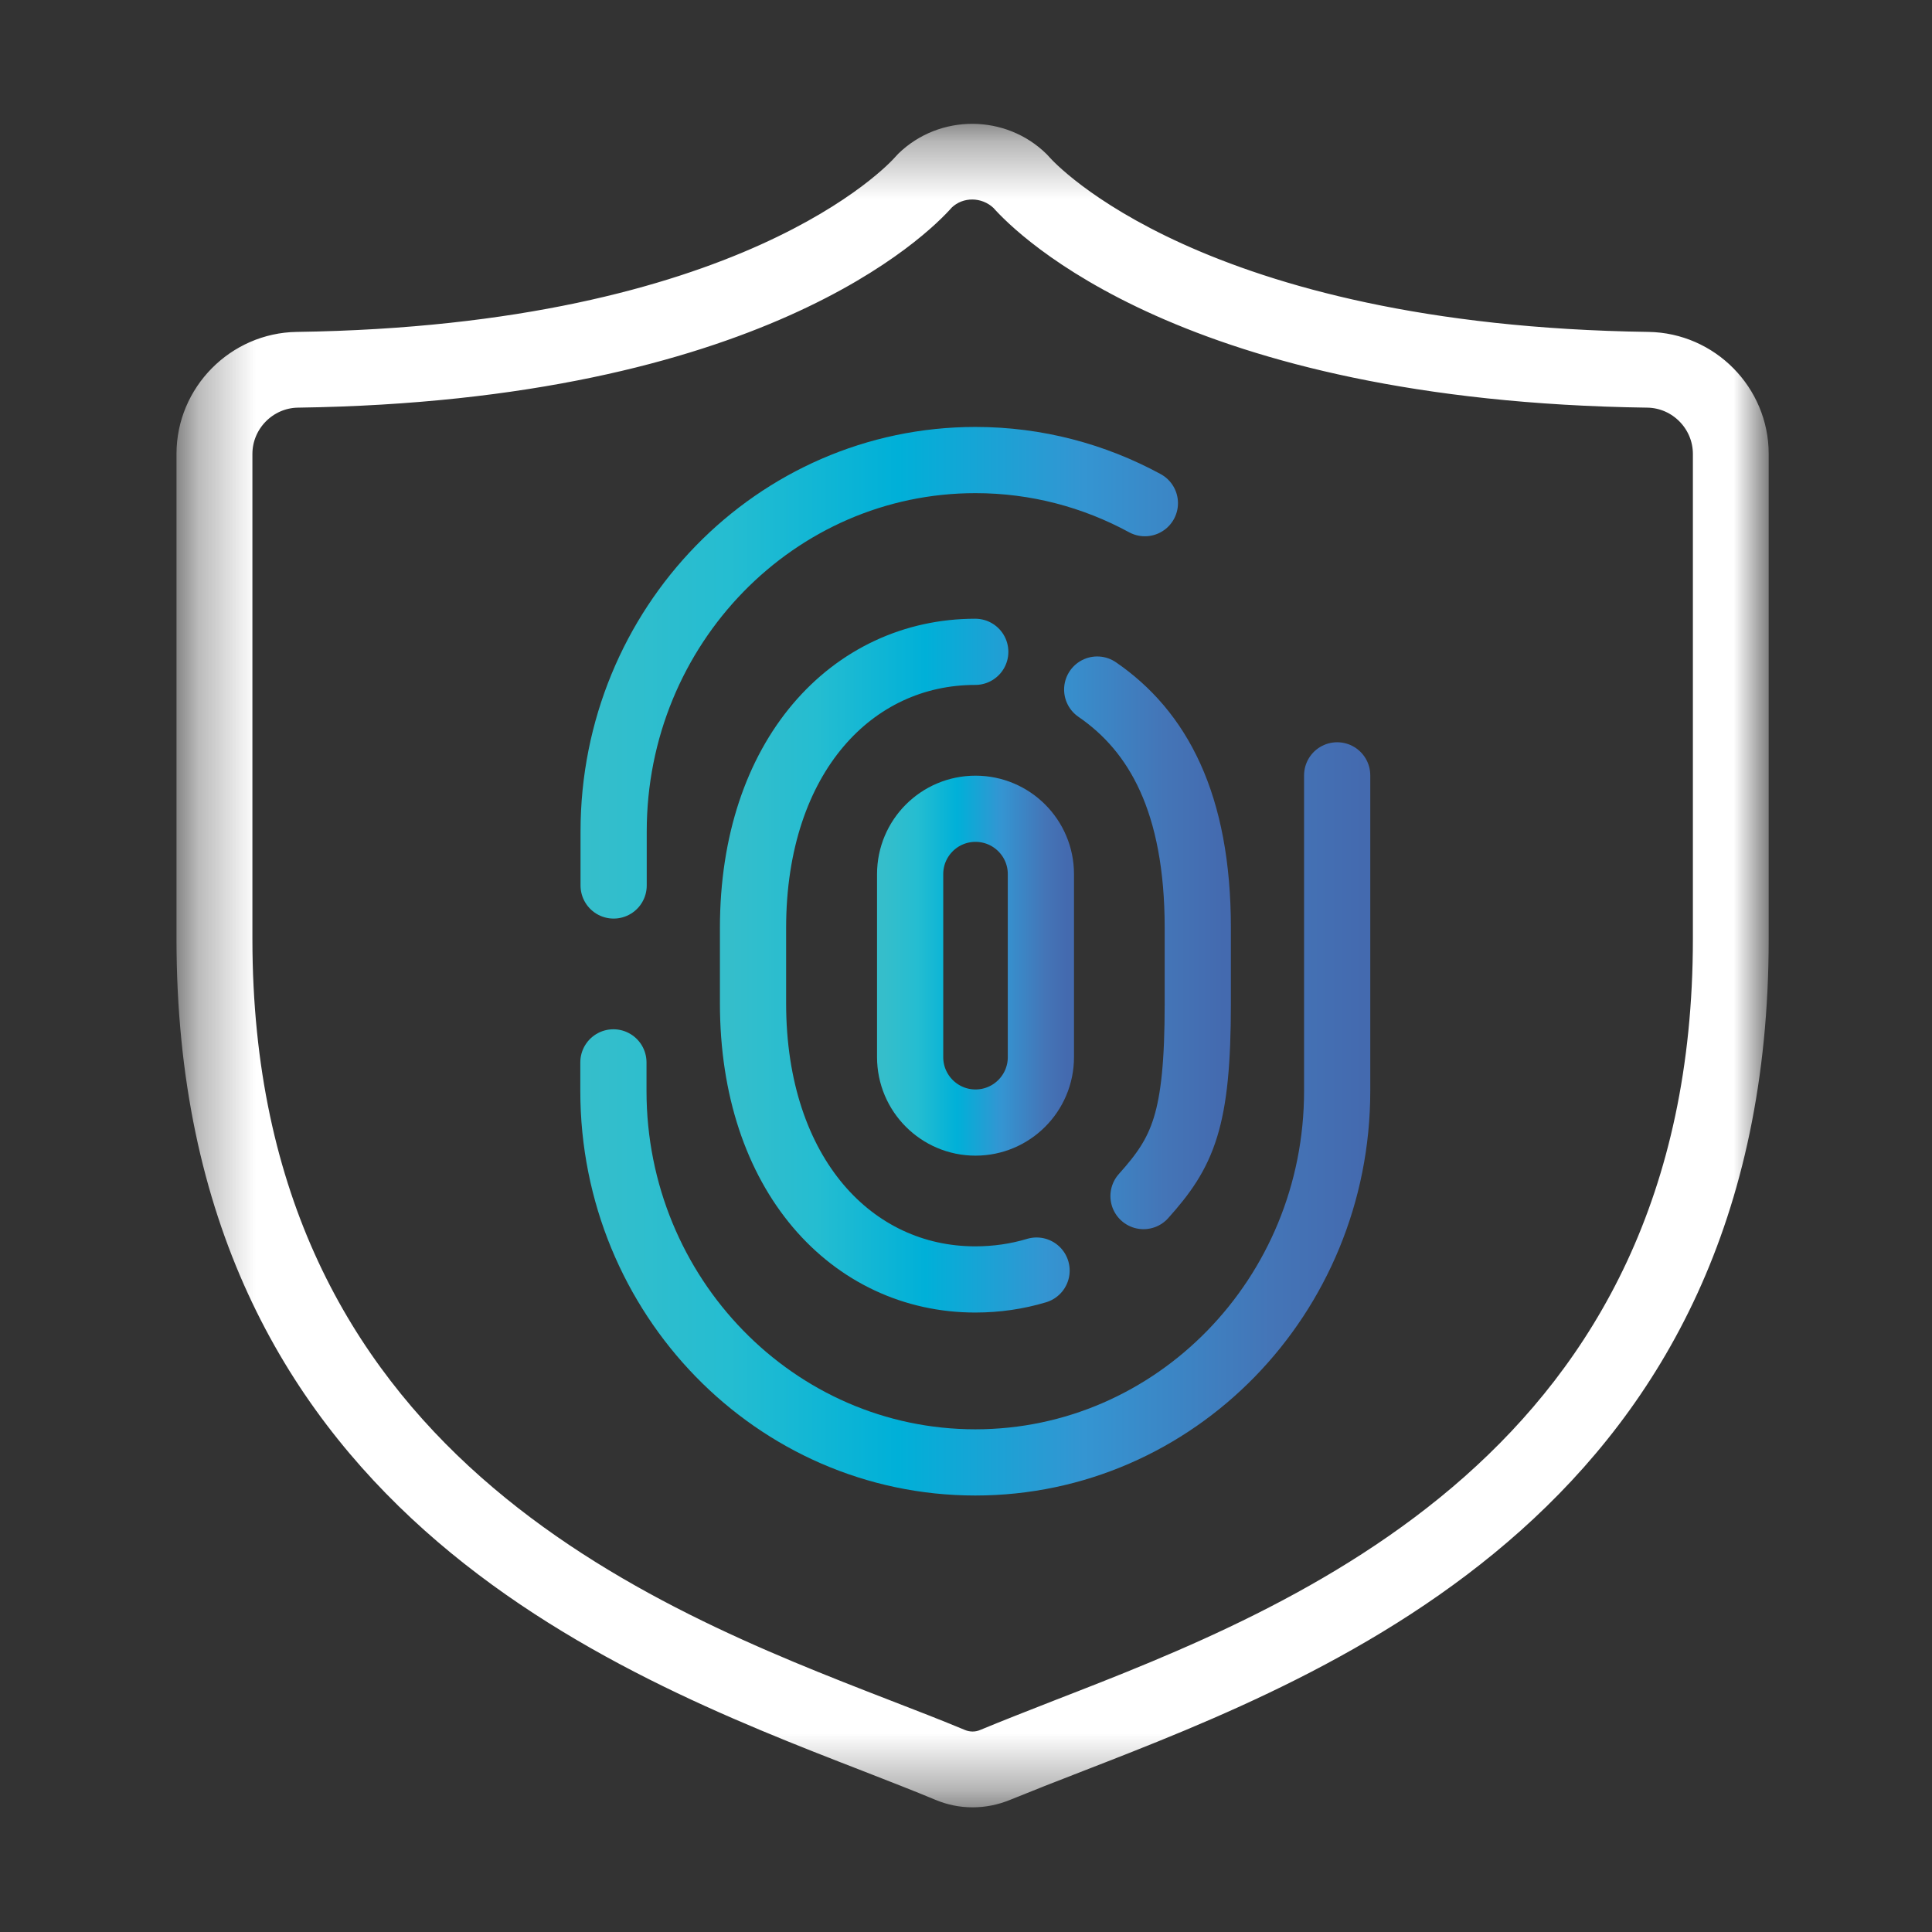
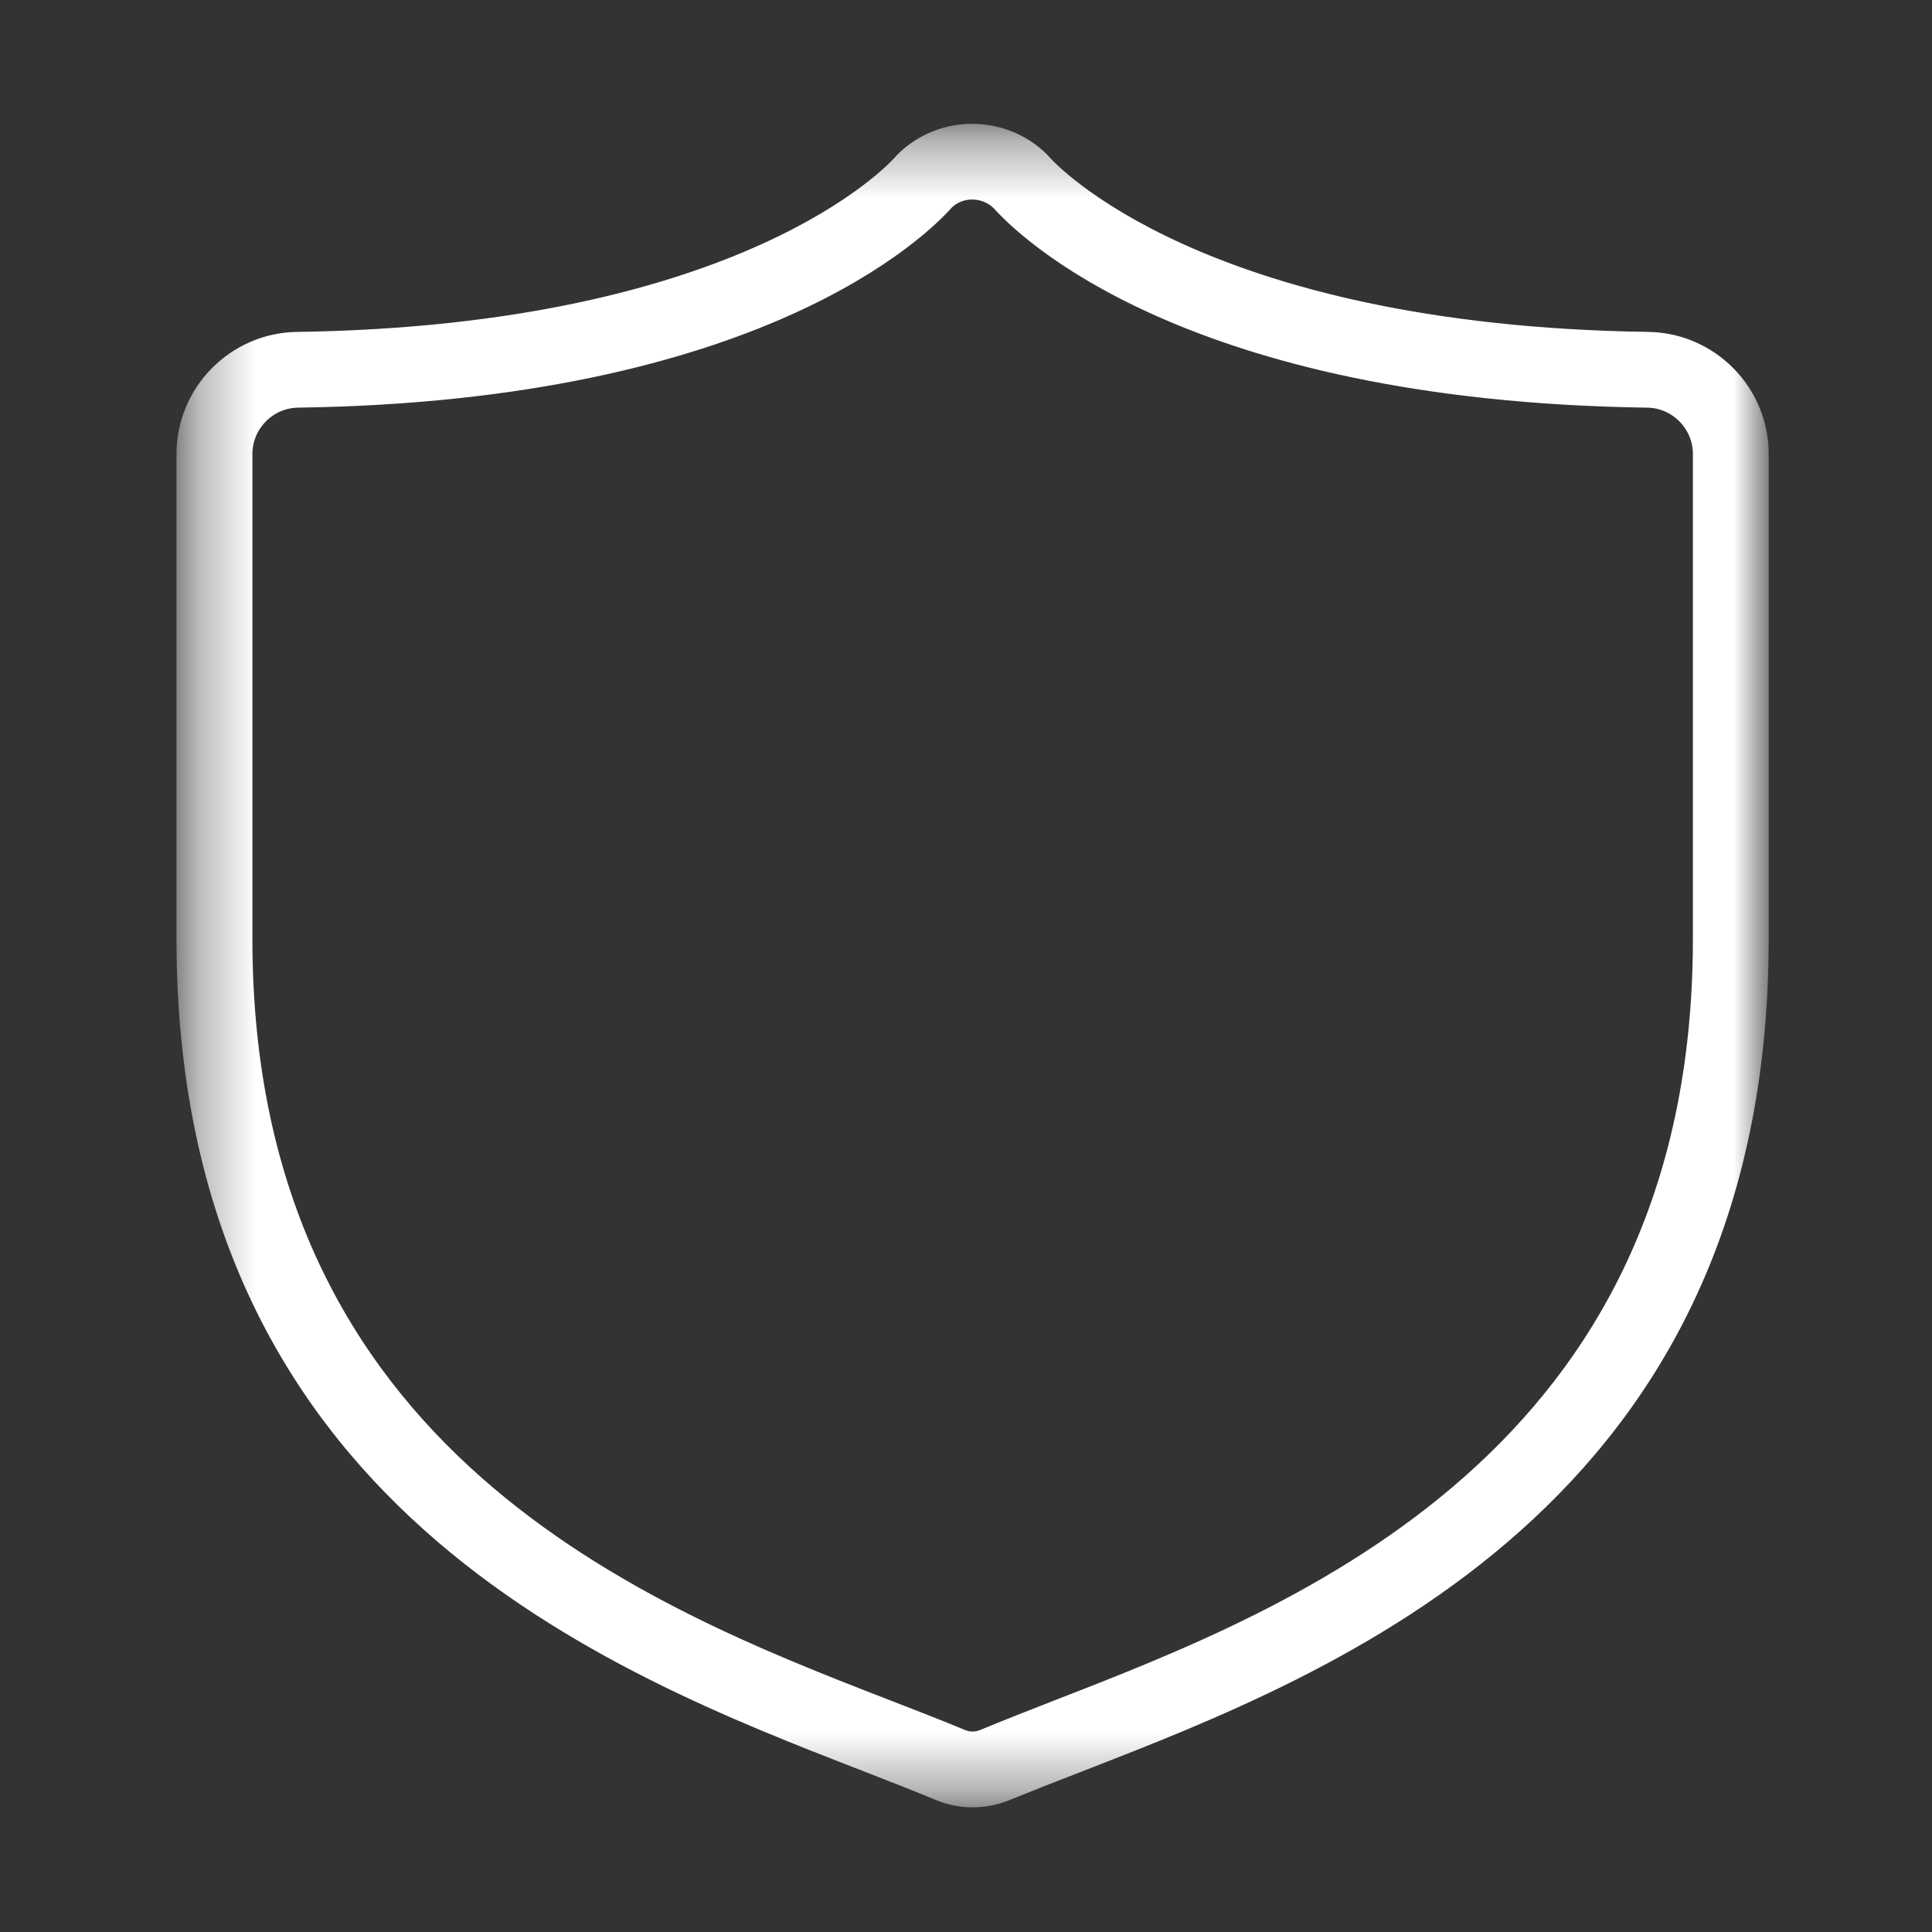
<svg xmlns="http://www.w3.org/2000/svg" width="34" height="34" viewBox="0 0 34 34" fill="none">
  <rect x="0" y="0" width="34" height="34" fill="#333333" stroke="none" />
  <mask id="mask0_1804_31" style="mask-type:luminance" maskUnits="userSpaceOnUse" x="3" y="2" width="28" height="30">
    <path d="M31 2.35H3.331V31.633H31V2.35Z" fill="white" />
  </mask>
  <g mask="url(#mask0_1804_31)">
    <path d="M17.115 31.633C16.912 31.633 16.716 31.593 16.528 31.514C16.145 31.354 15.721 31.19 15.25 31.006C10.771 29.268 3.279 26.359 3.279 16.522V7.987C3.279 6.912 4.154 6.03 5.225 6.014C13.092 5.902 15.741 3.041 15.881 2.881L15.929 2.829C16.584 2.19 17.648 2.194 18.299 2.837L18.343 2.885C18.443 2.997 21.084 5.902 29.007 6.014C30.082 6.03 30.953 6.913 30.953 7.987V16.526C30.953 26.363 23.461 29.272 18.987 31.01C18.511 31.194 18.087 31.361 17.704 31.517C17.516 31.593 17.32 31.633 17.117 31.633H17.115ZM16.628 3.529C16.228 3.984 13.351 6.885 5.24 7.001C4.705 7.009 4.269 7.452 4.269 7.988V16.526C4.269 25.684 11.365 28.441 15.609 30.087C16.088 30.271 16.516 30.439 16.911 30.603C17.043 30.659 17.191 30.659 17.319 30.603C17.714 30.439 18.146 30.271 18.625 30.083C22.864 28.437 29.965 25.68 29.965 16.523V7.988C29.965 7.452 29.529 7.009 28.994 7.001C20.879 6.889 18.006 3.988 17.606 3.537C17.327 3.273 16.895 3.273 16.628 3.529Z" fill="white" stroke="white" stroke-width="0.346" stroke-linecap="round" stroke-linejoin="round" />
  </g>
  <mask id="mask1_1804_31" style="mask-type:luminance" maskUnits="userSpaceOnUse" x="3" y="2" width="28" height="30">
-     <path d="M31 2.35H3.331V31.633H31V2.35Z" fill="white" />
-   </mask>
+     </mask>
  <g mask="url(#mask1_1804_31)">
    <path d="M19.309 12.135C20.376 12.867 21.079 14.129 21.079 16.33V17.657C21.079 19.727 20.819 20.274 20.124 21.049M18.242 22.36C17.899 22.463 17.539 22.516 17.163 22.516C15.002 22.516 13.252 20.681 13.252 17.657V16.33C13.252 13.301 15.002 11.471 17.163 11.471" stroke="url(#paint0_linear_1804_31)" stroke-width="1.165" stroke-linecap="round" stroke-linejoin="round" />
  </g>
  <mask id="mask2_1804_31" style="mask-type:luminance" maskUnits="userSpaceOnUse" x="3" y="2" width="28" height="30">
    <path d="M31 2.35H3.331V31.633H31V2.35Z" fill="white" />
  </mask>
  <g mask="url(#mask2_1804_31)">
-     <path d="M10.799 15.583V14.632C10.799 11.021 13.651 8.096 17.167 8.096C18.242 8.096 19.257 8.371 20.148 8.855M23.532 13.645V19.199C23.532 22.808 20.68 25.736 17.164 25.736C13.648 25.736 10.795 22.807 10.795 19.199V18.696" stroke="url(#paint1_linear_1804_31)" stroke-width="1.165" stroke-linecap="round" stroke-linejoin="round" />
-   </g>
+     </g>
  <mask id="mask3_1804_31" style="mask-type:luminance" maskUnits="userSpaceOnUse" x="3" y="2" width="28" height="30">
    <path d="M31 2.35H3.331V31.633H31V2.35Z" fill="white" />
  </mask>
  <g mask="url(#mask3_1804_31)">
-     <path d="M17.167 14.233C17.803 14.233 18.318 14.748 18.318 15.383V18.604C18.318 19.239 17.803 19.755 17.167 19.755C16.532 19.755 16.017 19.239 16.017 18.604V15.383C16.017 14.748 16.532 14.233 17.167 14.233Z" stroke="url(#paint2_linear_1804_31)" stroke-width="1.165" stroke-linecap="round" stroke-linejoin="round" />
-   </g>
+     </g>
  <defs>
    <linearGradient id="paint0_linear_1804_31" x1="12.792" y1="16.994" x2="21.538" y2="16.994" gradientUnits="userSpaceOnUse">
      <stop stop-color="#35BECB" />
      <stop offset="0.18" stop-color="#25BDD1" />
      <stop offset="0.4" stop-color="#00B0D8" />
      <stop offset="0.64" stop-color="#3495D2" />
      <stop offset="0.88" stop-color="#4475B7" />
      <stop offset="1" stop-color="#446AAF" />
    </linearGradient>
    <linearGradient id="paint1_linear_1804_31" x1="10.335" y1="16.916" x2="23.992" y2="16.916" gradientUnits="userSpaceOnUse">
      <stop stop-color="#35BECB" />
      <stop offset="0.18" stop-color="#25BDD1" />
      <stop offset="0.4" stop-color="#00B0D8" />
      <stop offset="0.64" stop-color="#3495D2" />
      <stop offset="0.88" stop-color="#4475B7" />
      <stop offset="1" stop-color="#446AAF" />
    </linearGradient>
    <linearGradient id="paint2_linear_1804_31" x1="15.557" y1="16.994" x2="18.778" y2="16.994" gradientUnits="userSpaceOnUse">
      <stop stop-color="#35BECB" />
      <stop offset="0.18" stop-color="#25BDD1" />
      <stop offset="0.4" stop-color="#00B0D8" />
      <stop offset="0.64" stop-color="#3495D2" />
      <stop offset="0.88" stop-color="#4475B7" />
      <stop offset="1" stop-color="#446AAF" />
    </linearGradient>
  </defs>
</svg>